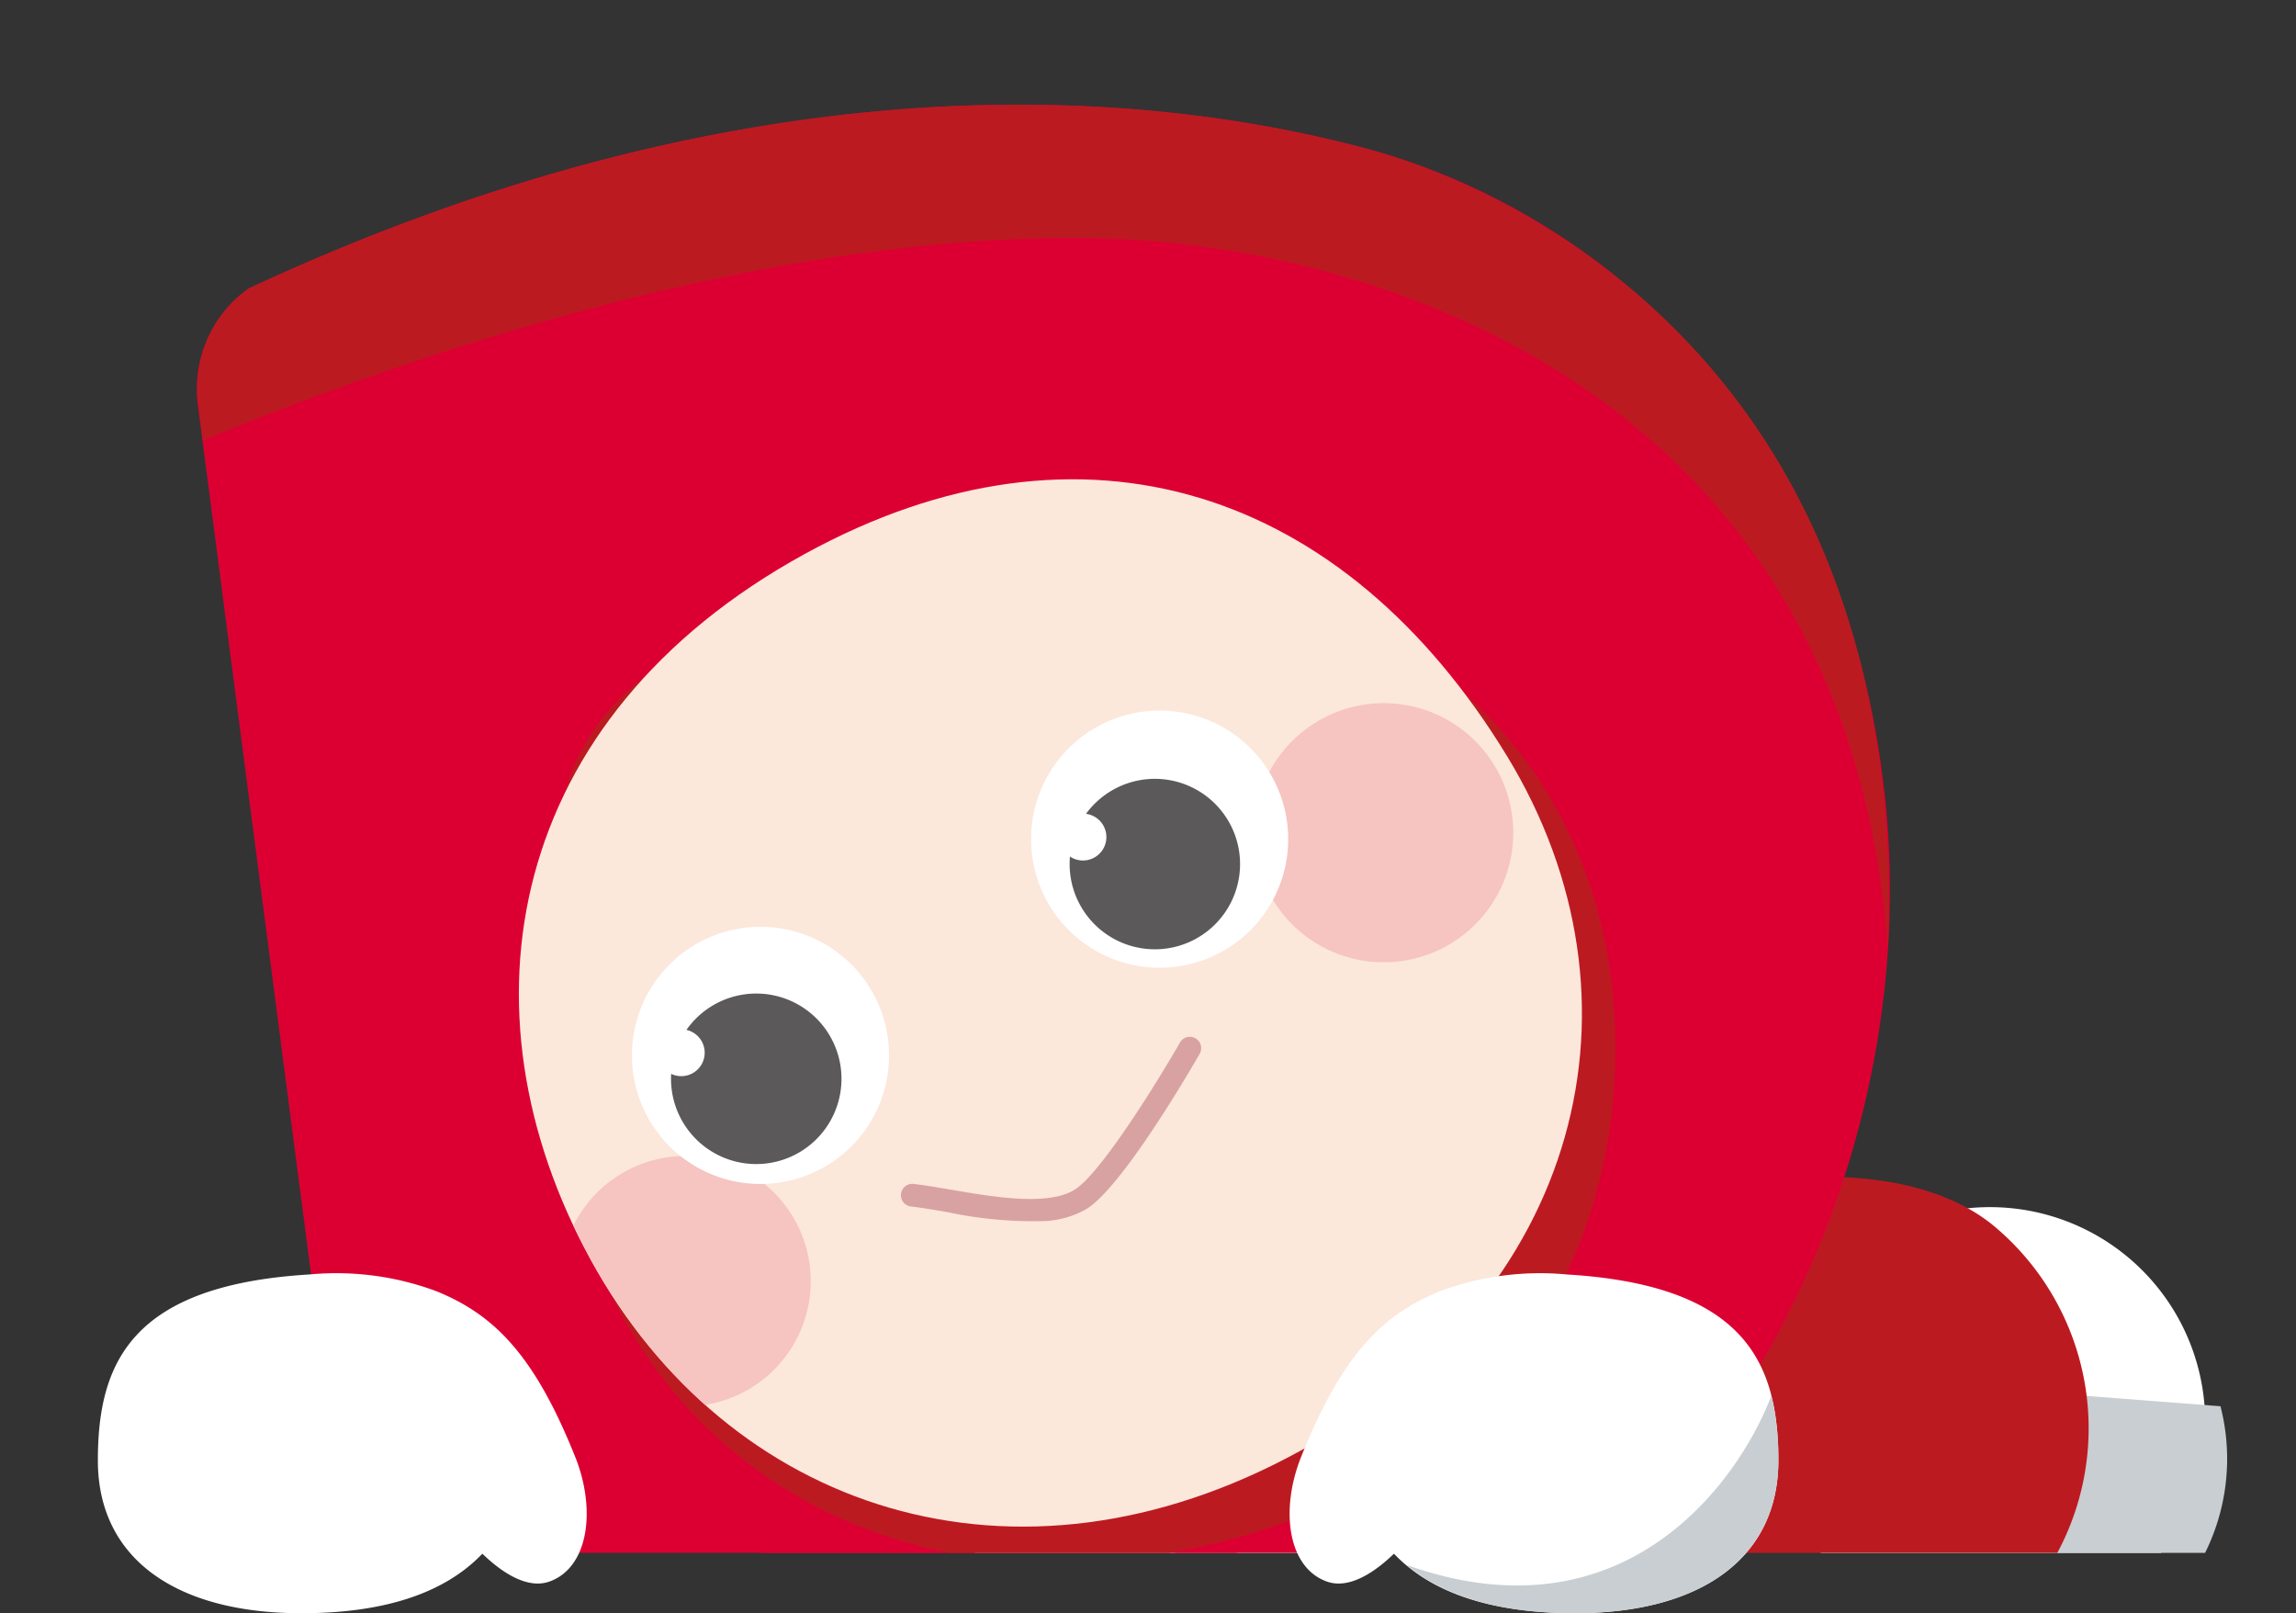
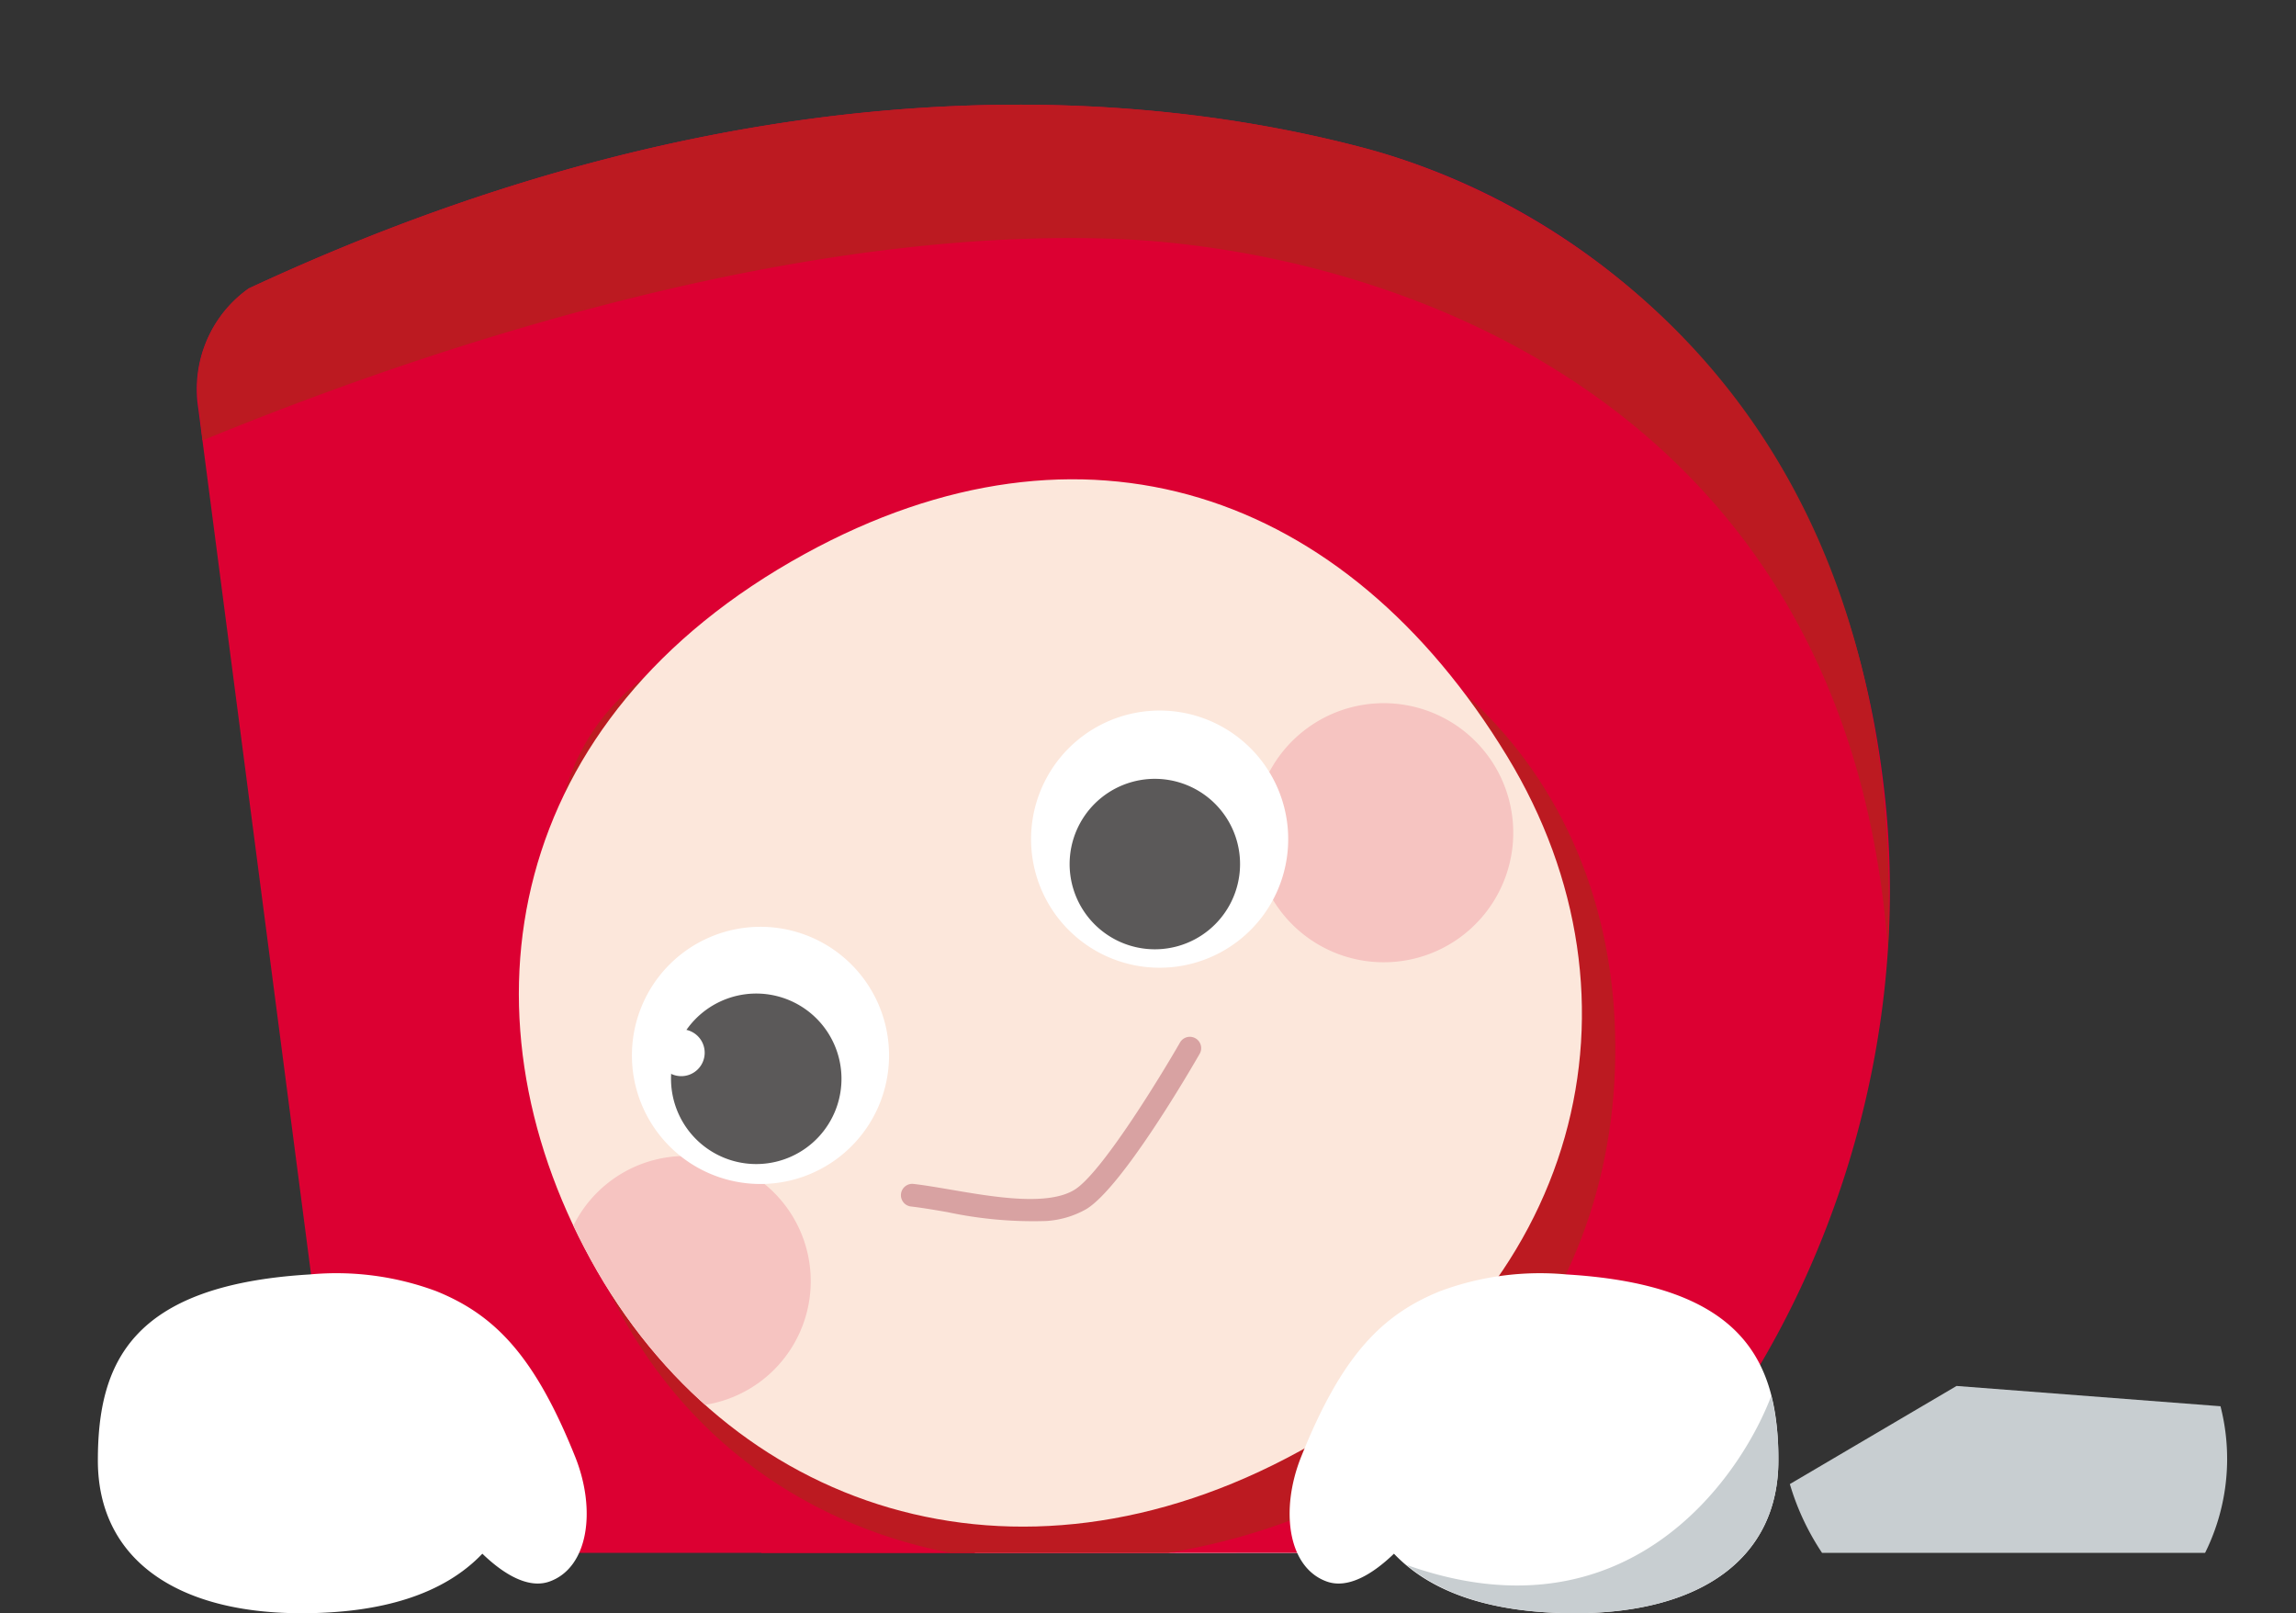
<svg xmlns="http://www.w3.org/2000/svg" width="138.868" height="97.554" viewBox="0 0 138.868 97.554">
  <rect x="0" y="0" width="138.868" height="97.554" fill="#333333" stroke="none" />
  <defs>
    <clipPath id="clip-path">
      <rect id="SVGID" width="138.868" height="93.905" fill="none" />
    </clipPath>
    <clipPath id="clip-path-2">
      <path id="SVGID-2" data-name="SVGID" d="M833.663,251.876c-9.813-16.14-25.663-21.487-42.491-12.253C773.1,249.539,769.938,267.2,778.224,282.3s25.612,21.055,42.887,11.577c17.056-9.358,21.5-27.281,12.552-42" transform="translate(-773.878 -235.109)" fill="none" />
    </clipPath>
  </defs>
  <g id="グループ_1510" data-name="グループ 1510" transform="translate(-749.462 -212.561)">
    <g id="グループ_1507" data-name="グループ 1507" transform="translate(749.462 212.561)">
      <g id="グループ_1506" data-name="グループ 1506" clip-path="url(#clip-path)">
        <g id="グループ_1505" data-name="グループ 1505" transform="translate(11.924 6.332)">
          <g id="グループ_1497" data-name="グループ 1497" transform="translate(79.174 64.838)">
-             <path id="パス_37-2" data-name="パス 37-2" d="M836.894,291.677a13.016,13.016,0,1,0,.558-19.245,13.646,13.646,0,0,0-.558,19.245" transform="translate(-816.669 -267.465)" fill="#fff" />
            <path id="パス_38-2" data-name="パス 38-2" d="M843.769,277.766,833.686,283.7a15.3,15.3,0,0,0,3.072,5.64,13.647,13.647,0,0,0,19.11,2.37,12.79,12.79,0,0,0,3.864-12.717Z" transform="translate(-816.529 -265.125)" fill="#c8ced1" />
-             <path id="パス_39-2" data-name="パス 39-2" d="M829.735,294.932c7.009,5.338,16.363,5.184,22.053-1.5h0a15.928,15.928,0,0,0-1.849-22.449c-6.712-5.716-22.595-2.855-28.053,4.017-4.239,5.337.829,14.588,7.847,19.929" transform="translate(-820.338 -267.931)" fill="#bc1a21" />
          </g>
          <g id="グループ_1499" data-name="グループ 1499" transform="translate(33.584 75.338)">
            <path id="パス_42-2" data-name="パス 42-2" d="M798.23,301.461c7.137,1.27,13.941-2.361,15.595-9.4a13.119,13.119,0,0,0-9.807-15.743c-7.069-1.664-17.62,6.414-19.039,13.5-1.1,5.5,6.094,10.374,13.249,11.648" transform="translate(-784.868 -276.1)" fill="#e5002d" />
            <g id="グループ_1498" data-name="グループ 1498" transform="translate(6.694 0.489)">
              <path id="パス_40-2" data-name="パス 40-2" d="M804.356,297.586a10.669,10.669,0,1,0-8.927-13.006,11.181,11.181,0,0,0,8.927,13.006" transform="translate(-788.602 -276.481)" fill="#fff" />
              <path id="パス_41-2" data-name="パス 41-2" d="M817.847,288.141a9.825,9.825,0,0,0-.287-5.447l-21.177,7.628a12.16,12.16,0,0,0,7.671,5.481,11.181,11.181,0,0,0,13.793-7.662" transform="translate(-788.276 -274.708)" fill="#c8ced1" />
-               <path id="パス_43-2" data-name="パス 43-2" d="M790.337,296.9a23.656,23.656,0,0,0,6.424,2.13c7.136,1.269,13.939-2.362,15.594-9.4a12.958,12.958,0,0,0,.181-5.027l-22.46,8.09.262,4.2" transform="translate(-790.076 -274.163)" fill="#bc1a21" />
            </g>
          </g>
          <path id="パス_47-2" data-name="パス 47-2" d="M769.718,319.625l-10.91-83.777a7.459,7.459,0,0,1,3.054-7.25c30.666-14.277,54.378-11.948,67.424-8.5,13.644,3.6,29.011,15.767,31.535,39.251,2.234,20.781-8.186,42.494-24.785,51.608S794.394,324.86,777.791,326.7c-3.847.422-7.455-2.7-8.059-6.964l-.014-.107" transform="translate(-758.739 -217.487)" fill="#dc0032" />
          <path id="パス_2397" data-name="パス 2397" d="M861,268.586c1.3-35.074-22.363-46.023-31.714-48.492-13.046-3.445-36.758-5.774-67.424,8.5a7.311,7.311,0,0,0-3.105,6.286c0,.135.3,2.775.3,2.91,18.019-7.392,38.214-12.812,55.156-12.191C829.741,226.172,858.5,234.545,861,268.586Z" transform="translate(-758.735 -217.487)" fill="#bc1a21" />
          <path id="パス_48-2" data-name="パス 48-2" d="M839.714,266.519c-.839-16.593-13.995-28.612-33.967-26.939-19.718,1.653-31.692,4.921-30.08,21.433-2.6,25.822,13.8,39.89,33.254,38.26,20.9-1.751,31.633-16.159,30.794-32.754" transform="translate(-753.986 -211.227)" fill="#bc1a21" />
          <g id="グループ_1504" data-name="グループ 1504" transform="translate(19.458 22.65)">
            <path id="パス_48-2-2" data-name="パス 48-2" d="M778.221,282.3c8.285,15.1,25.614,21.056,42.888,11.578,17.056-9.358,21.5-27.282,12.552-42-9.815-16.14-25.661-21.488-42.49-12.254C773.1,249.539,769.938,267.2,778.221,282.3" transform="translate(-773.877 -235.109)" fill="#fce7db" />
            <g id="グループ_1501" data-name="グループ 1501" transform="translate(0.002)">
              <g id="グループ_1500" data-name="グループ 1500" clip-path="url(#clip-path-2)">
                <path id="パス_54-2" data-name="パス 54-2" d="M809.975,258.082l0,0a7.834,7.834,0,1,0,1.738-10.946,7.833,7.833,0,0,0-1.738,10.946" transform="translate(-764.005 -232.103)" fill="#f6c4c1" />
                <path id="パス_55-2" data-name="パス 55-2" d="M777.276,278.967h0a7.571,7.571,0,1,0,1.68-10.577,7.571,7.571,0,0,0-1.68,10.577" transform="translate(-773.321 -226.025)" fill="#f6c4c1" />
              </g>
            </g>
            <g id="グループ_1502" data-name="グループ 1502" transform="translate(6.839 27.059)">
              <path id="パス_57-2" data-name="パス 57-2" d="M790.181,271.026h0a7.776,7.776,0,1,0-10.293-3.879,7.775,7.775,0,0,0,10.293,3.879" transform="translate(-779.198 -256.162)" fill="#fff" />
              <path id="パス_58-2" data-name="パス 58-2" d="M788.316,269.158h0a5.155,5.155,0,1,0-6.821-2.573,5.153,5.153,0,0,0,6.821,2.573" transform="translate(-778.673 -255.265)" fill="#5b5959" />
              <path id="パス_61-2" data-name="パス 61-2" d="M782.328,263.732h0a1.417,1.417,0,1,0-1.823-.834,1.418,1.418,0,0,0,1.823.834" transform="translate(-778.85 -254.785)" fill="#fff" />
            </g>
            <g id="グループ_1503" data-name="グループ 1503" transform="translate(30.977 13.983)">
              <path id="パス_59-2" data-name="パス 59-2" d="M807.934,261.232a7.776,7.776,0,0,0,5.286-9.644h0a7.776,7.776,0,1,0-5.286,9.644" transform="translate(-797.977 -245.988)" fill="#fff" />
              <path id="パス_60-2" data-name="パス 60-2" d="M806.39,259.306h0A5.154,5.154,0,1,0,800,255.8a5.155,5.155,0,0,0,6.393,3.505" transform="translate(-797.459 -245.071)" fill="#5b5959" />
-               <path id="パス_62-2" data-name="パス 62-2" d="M801.038,253.642h0a1.417,1.417,0,1,0-1.686-1.081,1.417,1.417,0,0,0,1.686,1.081" transform="translate(-797.595 -244.604)" fill="#fff" />
            </g>
            <path id="パス_2398" data-name="パス 2398" d="M800.619,272.482a24.834,24.834,0,0,1-5.956-.539c-.808-.139-1.564-.267-2.211-.341a.687.687,0,0,1,.153-1.365c.67.076,1.451.21,2.289.352,2.6.445,5.848,1,7.469,0s5.153-6.772,6.384-8.916a.686.686,0,0,1,1.19.682c-.47.821-4.659,8.051-6.855,9.4A5.6,5.6,0,0,1,800.619,272.482Z" transform="translate(-768.751 -227.627)" fill="#d8a2a2" />
          </g>
        </g>
      </g>
    </g>
    <g id="グループ_1508" data-name="グループ 1508" transform="translate(827.461 289.582)">
      <path id="合体_18" data-name="合体 18" d="M6.311,16.934c-1.277,1.233-2.773,2.139-4.053,1.686C-.116,17.78-.586,14.274.7,11.069c2.447-6.107,4.865-8.58,8.4-10.01A17.331,17.331,0,0,1,16.752.047C27.591.694,29.562,5.441,29.562,11.3s-4.623,9.233-12.308,9.233C12.39,20.532,8.649,19.388,6.311,16.934Z" fill="#fff" />
      <path id="パス_2401" data-name="パス 2401" d="M815.651,288.459c2.353,1.976,5.8,2.919,10.178,2.919,7.686,0,12.308-3.377,12.308-9.234a16,16,0,0,0-.425-3.916C835.746,283.394,828.841,293.158,815.651,288.459Z" transform="translate(-808.576 -270.846)" fill="#c8ced1" />
    </g>
    <g id="グループ_1509" data-name="グループ 1509" transform="translate(755.381 289.582)">
      <path id="合体_19" data-name="合体 19" d="M0,11.3C0,5.441,1.971.694,12.81.047a17.331,17.331,0,0,1,7.657,1.011c3.533,1.43,5.95,3.9,8.4,10.01,1.286,3.205.814,6.712-1.559,7.552-1.281.452-2.776-.453-4.053-1.686-2.338,2.454-6.079,3.6-10.942,3.6C4.623,20.532,0,17.156,0,11.3Z" fill="#fff" />
    </g>
  </g>
</svg>